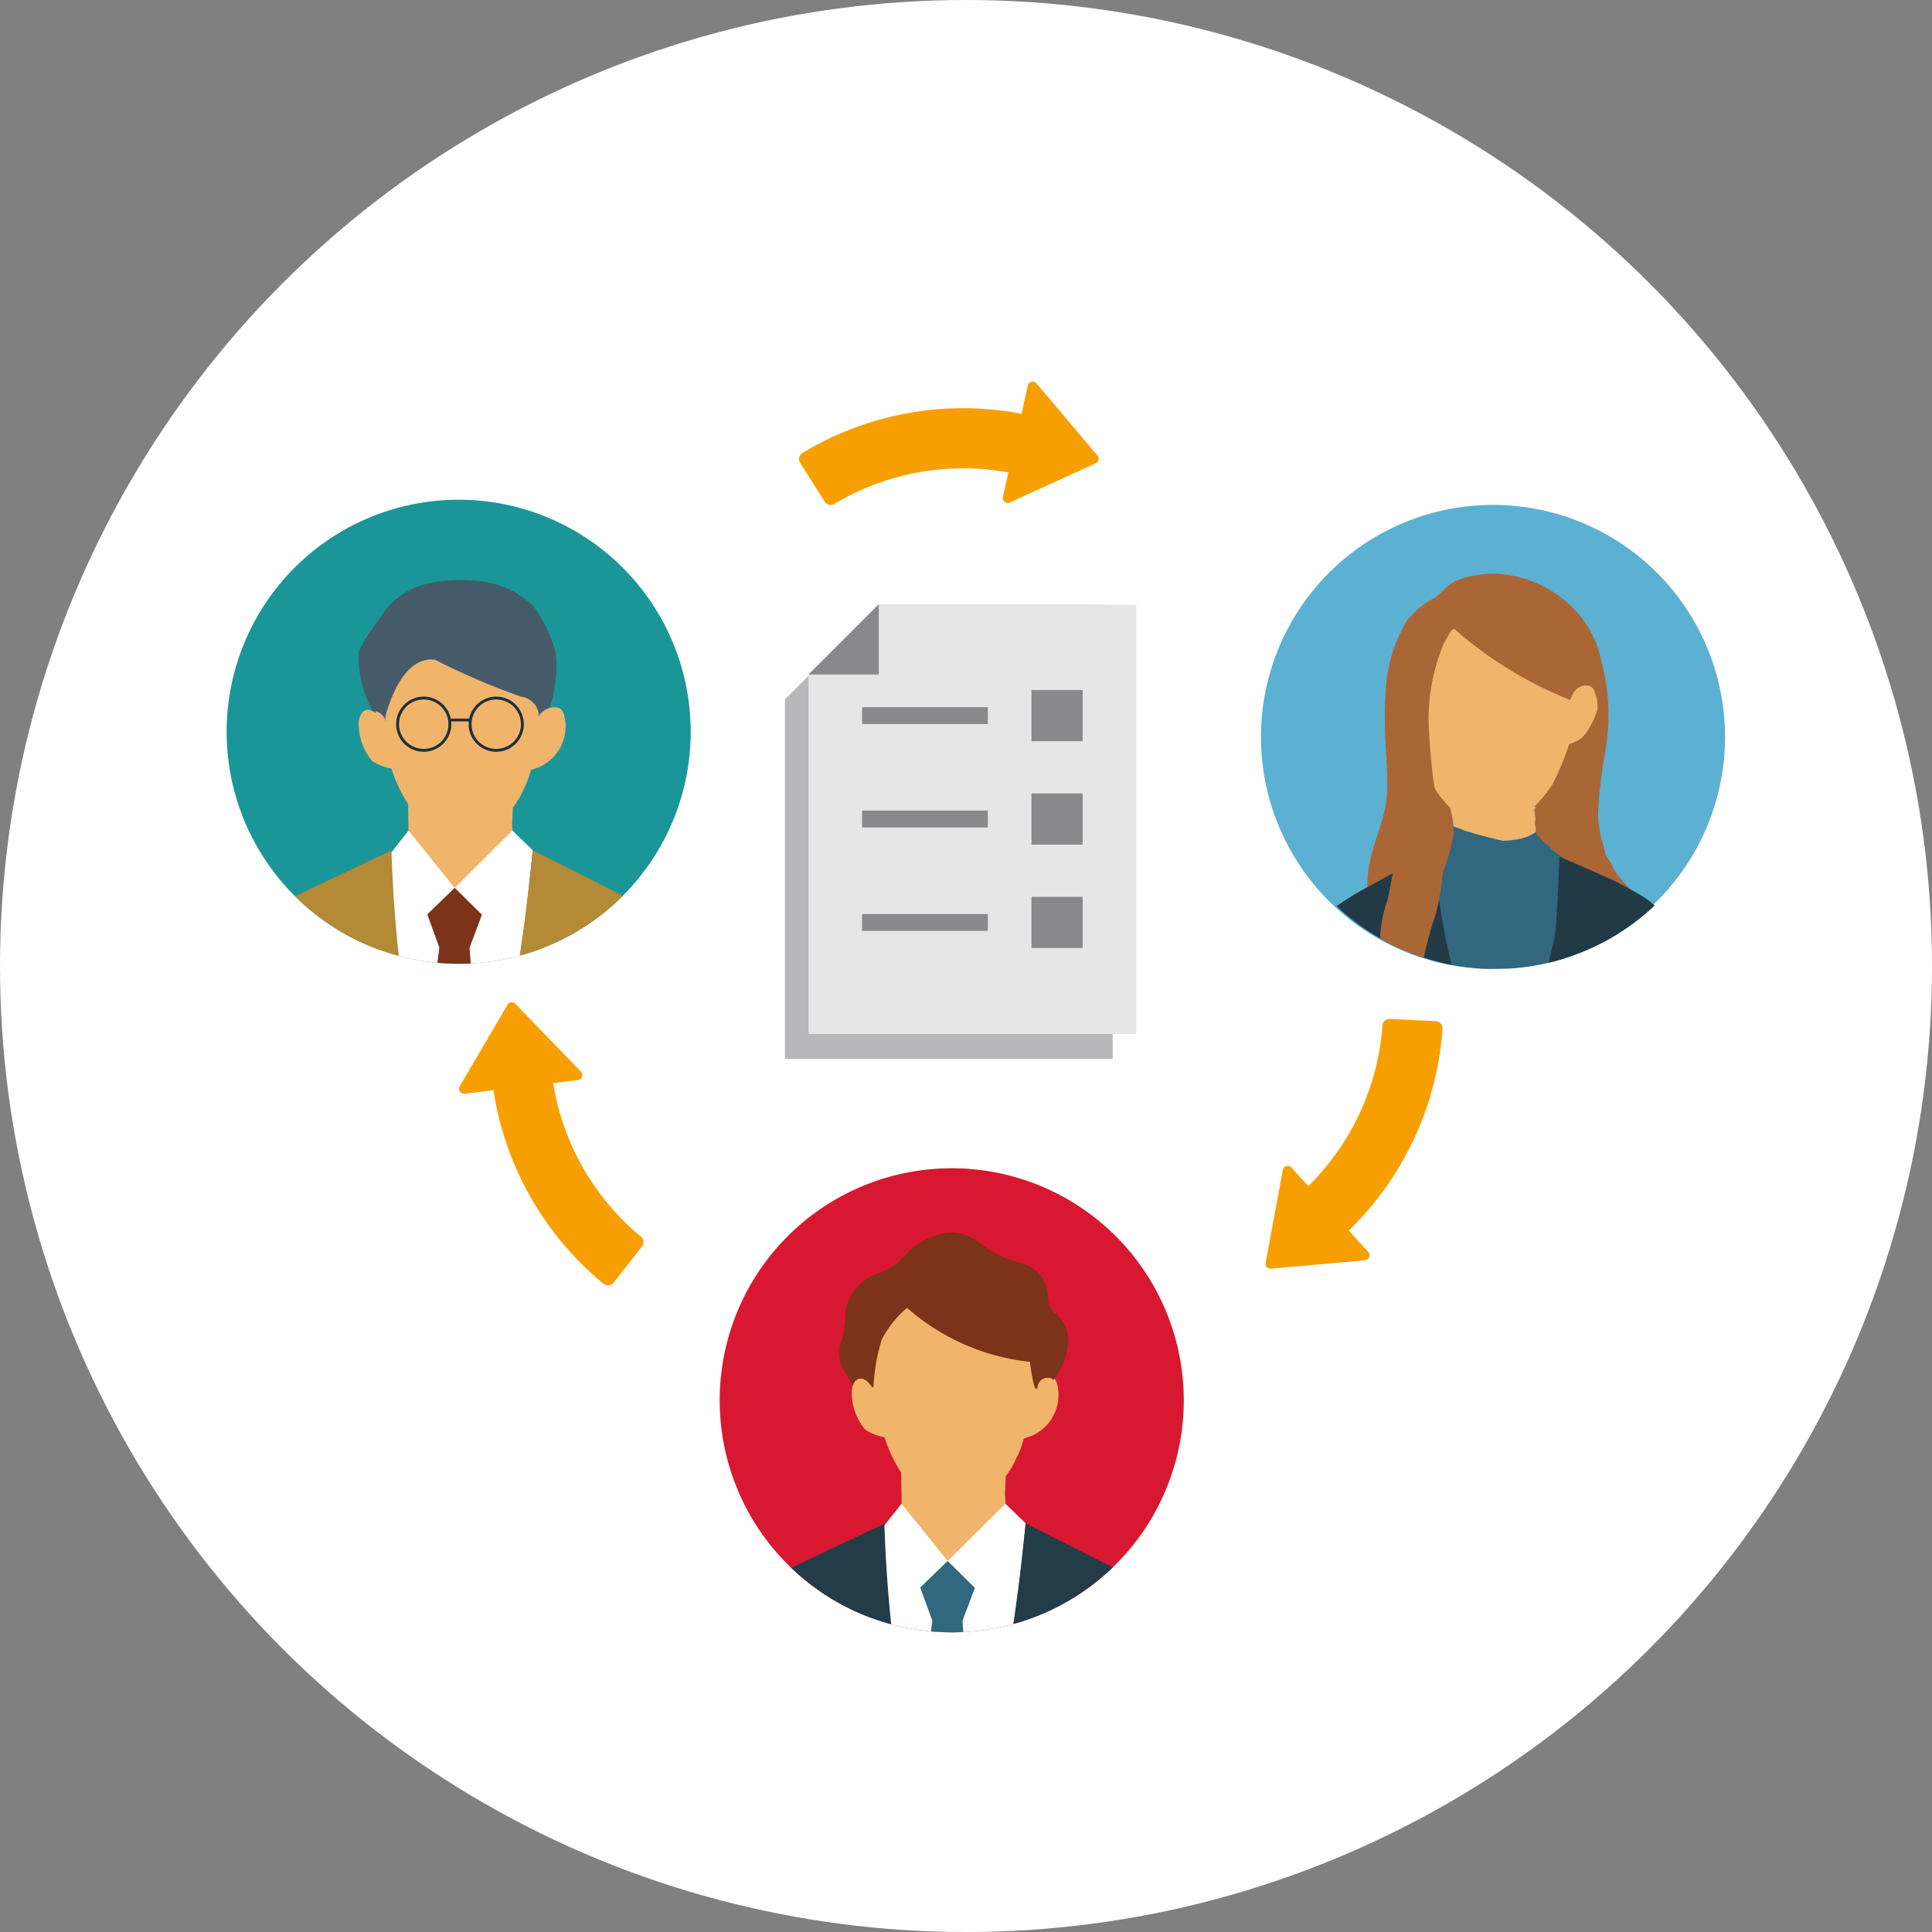
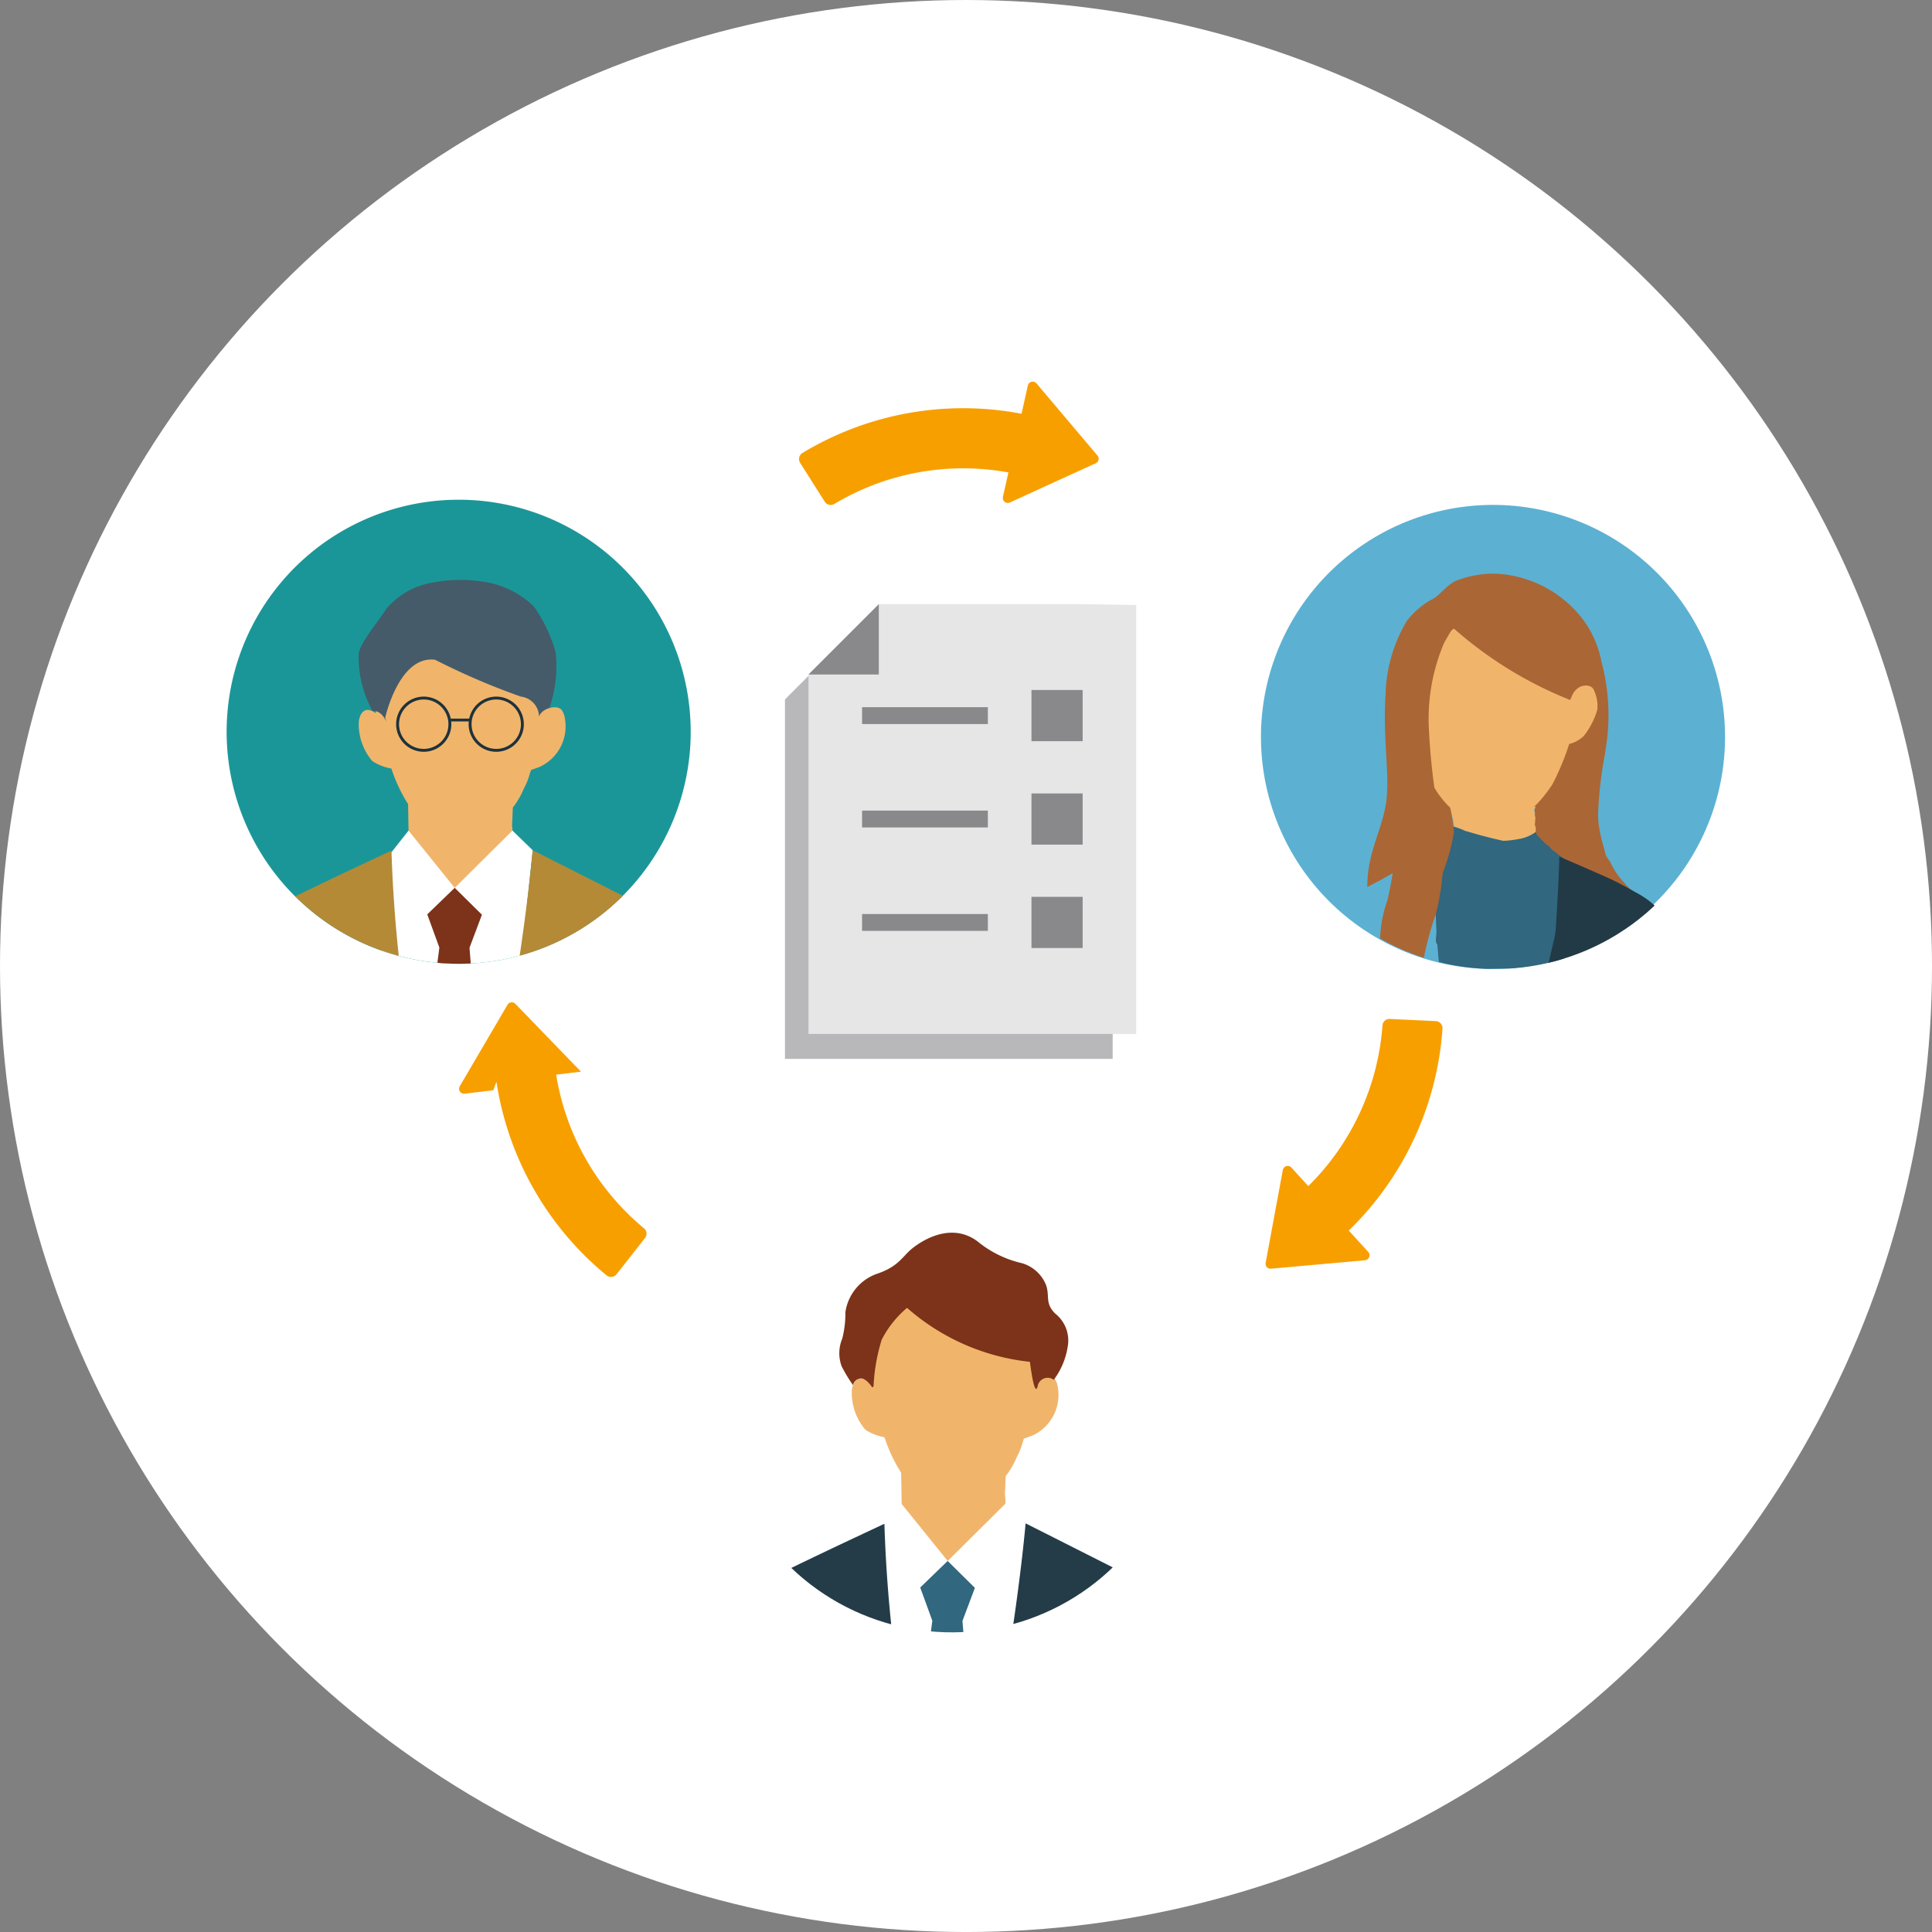
<svg xmlns="http://www.w3.org/2000/svg" width="101.261" height="101.261" viewBox="0 0 101.261 101.261">
  <rect x="0" y="0" width="101.261" height="101.261" fill="#808080" stroke="none" />
  <defs>
    <clipPath id="clip-path">
      <path id="路径_2001" data-name="路径 2001" d="M43.223,147.592A12.162,12.162,0,1,0,55.46,135.508c-.025,0-.051,0-.076,0a12.163,12.163,0,0,0-12.16,12.086" transform="translate(-43.223 -135.506)" fill="none" />
    </clipPath>
    <clipPath id="clip-path-2">
      <path id="路径_2010" data-name="路径 2010" d="M10.426,147.426a12.162,12.162,0,1,0,12.238-12.083h-.081a12.16,12.16,0,0,0-12.157,12.083" transform="translate(-10.426 -135.343)" fill="none" />
    </clipPath>
    <clipPath id="clip-path-3">
      <path id="路径_2020" data-name="路径 2020" d="M26.025,168.582A12.162,12.162,0,1,0,38.263,156.5h-.076a12.163,12.163,0,0,0-12.162,12.086" transform="translate(-26.025 -156.496)" fill="none" />
    </clipPath>
  </defs>
  <g id="组_652" data-name="组 652" transform="translate(-883 -1079.369)">
    <circle id="椭圆_23" data-name="椭圆 23" cx="50.631" cy="50.631" r="50.631" transform="translate(883 1079.369)" fill="#fff" />
    <g id="组_548" data-name="组 548" transform="translate(50.953 -518.235)">
      <path id="路径_1991" data-name="路径 1991" d="M67.476,147.745a12.162,12.162,0,1,1-12.084-12.238,12.162,12.162,0,0,1,12.084,12.238" transform="translate(854.985 1488.561)" fill="#5cb1d2" />
      <g id="组_525" data-name="组 525" transform="translate(898.254 1624.066)" clip-path="url(#clip-path)">
        <path id="路径_1992" data-name="路径 1992" d="M50.489,151.236a3.544,3.544,0,0,0-.081-1.819l-.073-.225a4.559,4.559,0,0,1-.937-1.139,11.11,11.11,0,0,1-.638-1.9.761.761,0,0,1-.568-.144,1.3,1.3,0,0,1-.422-.49,3.135,3.135,0,0,1-.394-2.052c.462-1.474,1.241.04,1.241.04a5.185,5.185,0,0,1,.3-2.766c.58-1.02,1.539-2.072,2.961-1.64a8.978,8.978,0,0,1,2.854,1.393,12.944,12.944,0,0,0,1.974,1.02,4.079,4.079,0,0,1-.088,1.935l.111-.4s1.047-1.232,1.337.369a2.769,2.769,0,0,1-1.062,2.373.781.781,0,0,1-.441.119l-.071.189c-.172.543-.4,1.236-.479,1.4a5.668,5.668,0,0,1-1.282,1.681l.835,4.07-3.233.8s-2.108-1.868-1.847-2.809" transform="translate(-40.539 -133.216)" fill="#f0b56b" />
        <path id="路径_1993" data-name="路径 1993" d="M55.9,148.115a4.028,4.028,0,0,1-.759-1.135,1.638,1.638,0,0,1-.235-.363l-2.153-.139a4.171,4.171,0,0,0,.653.909,2.9,2.9,0,0,0,1.4.666.266.266,0,0,0,.055.06,1.633,1.633,0,0,0,.745.295l.01,0a1.453,1.453,0,0,0,.469.2l.065.015.017,0c.031.01.065.018.1.03l.023.012,0,.007a.325.325,0,0,0,.429.162l0,0a4.163,4.163,0,0,1-.826-.724" transform="translate(-36.97 -128.304)" fill="#ab6635" />
        <path id="路径_1994" data-name="路径 1994" d="M48.691,151.767a.362.362,0,0,0,.075.24c.026.343.055.686.093,1.027,0,.038.01.076.018.113.709.013,1.419.08,2.128.141q1.15-.03,2.3-.023a6.427,6.427,0,0,1,1.817-.078.128.128,0,0,1,.084.048,1.326,1.326,0,0,1,.2-.018c0-.194,0-.386-.008-.58a12.5,12.5,0,0,0-.06-1.386.3.3,0,0,0-.027-.1c0-.063,0-.126,0-.189a.325.325,0,0,0-.068-.212c.018-.179.036-.356.053-.533a.306.306,0,0,0-.1-.272c0-.164,0-.326,0-.49l0-.015c0-.041.01-.081.013-.123q.062-.517.121-1.035c.022-.176.041-.353.063-.53a1.406,1.406,0,0,0,.012-.275.107.107,0,0,0,.008-.142,1.2,1.2,0,0,1-.22-.313,3.755,3.755,0,0,1,.038-.609.31.31,0,0,0-.058-.217.515.515,0,0,0-.161-.687.12.12,0,0,0-.124,0,.383.383,0,0,0-.321.015.4.4,0,0,0-.2.26l0,0-.32.225-.008.01-.008,0a2.037,2.037,0,0,1-1.009.457,5,5,0,0,1-.8.093q-.979-.214-1.936-.508a.125.125,0,0,0-.035,0,3.551,3.551,0,0,0-.5-.2c-.234-.071-.749-.2-.788.187a.105.105,0,0,0,.131.113.45.45,0,0,0,0,.046l.01.025a5.276,5.276,0,0,0-.4,2.317q-.057,1.406.018,2.814c-.015.133-.027.265-.035.4" transform="translate(-39.639 -128.961)" fill="#31677f" />
        <path id="路径_1995" data-name="路径 1995" d="M54.519,147.776c-.1-.05-.2-.1-.295-.151-.05-.025-.1-.051-.146-.076-.03-.017-.06-.031-.088-.048l-.015-.008c-.035-.018-.068-.04-.1-.058a.258.258,0,0,0-.071-.2c-.04-.038-.076-.076-.114-.114a.331.331,0,0,0-.045-.325l-.018-.025a.247.247,0,0,0-.031-.134c-.048-.089-.093-.182-.134-.277a3.914,3.914,0,0,0-.209-.636c-.007-.015-.01-.03-.018-.045l-.008-.017a.333.333,0,0,0-.177-.169.269.269,0,0,0-.076-.018.249.249,0,0,0-.046-.084.311.311,0,0,0-.219-.118c-.018,0-.038,0-.056-.007l-.025-.01-.023-.018-.012-.013c-.008-.018-.018-.035-.025-.053l.012.036,0,0a.324.324,0,0,0-.323-.25.274.274,0,0,0-.081.018l-.073,0h0v0l-.081.023,0,0,0,0h0c-.01.007-.06.036-.07.045h0l0,0,0,0,0,0h0c0,.007-.053.055-.058.061l0,0,0,0c-.015.025-.03.05-.043.075v0l0,0-.02.086v0l0,.088v0l.007.02v.142a.239.239,0,0,0,.015.128.142.142,0,0,0,.012.035c-.008.113-.018.225-.027.338a.341.341,0,0,0,.046.192v.036l0,.015a.7.7,0,0,0,0,.144.263.263,0,0,0,.01.063.237.237,0,0,0,.045.116.247.247,0,0,0,.083.093.162.162,0,0,0,.036.022.274.274,0,0,0,.036.06l.224.232a.233.233,0,0,0,.091.075l.007.01a.256.256,0,0,0,.1.078.292.292,0,0,0,.051.025,1.014,1.014,0,0,0,.063.084,1.147,1.147,0,0,0,.316.263c.035.032.066.065.1.094a4.324,4.324,0,0,0,.557.353c.237.131.475.258.719.379a.327.327,0,0,0,.421-.184.334.334,0,0,0-.184-.421" transform="translate(-37.596 -129.303)" fill="#ab6635" />
        <path id="路径_1996" data-name="路径 1996" d="M58.785,150.381c-.1-.161-.2-.308-.292-.442a4.538,4.538,0,0,0-1.529-1.368c-.467-.257-.82-.464-1.29-.691-.679-.326-2.831-1.244-2.831-1.244v.227s-.045,1.492-.181,3.538c-.007.1-.018.2-.035.295l-.035.2-.386,1.63,7-.432-.118-.855a2.2,2.2,0,0,0-.3-.858" transform="translate(-37.326 -128.201)" fill="#213a46" />
-         <path id="路径_1997" data-name="路径 1997" d="M44.558,151.315a6.837,6.837,0,0,1,.833-1.277,2.411,2.411,0,0,1,.528-.51,14.738,14.738,0,0,1,1.358-.9c.729-.4,1.082-.666,1.693-.954a23.181,23.181,0,0,0,2.342-1.181l.01.126a33.289,33.289,0,0,0,1.019,6.254Z" transform="translate(-42.347 -128.295)" fill="#213a46" />
        <path id="路径_1998" data-name="路径 1998" d="M49.257,139.377h0" transform="translate(-39.263 -132.966)" fill="#ab6635" />
        <path id="路径_1999" data-name="路径 1999" d="M50.8,139.377H49.69l-.553.474a4.484,4.484,0,0,0-1,1.8c-.055.72-.689.913-.744,2.259s.689,2,.633,2.695.056,1.9,0,2.017a10.251,10.251,0,0,0-.166,1.038l-.055.624a19.988,19.988,0,0,1-.5,3.432,6.484,6.484,0,0,0-.333,2.955c.166.591.444,2.585,2.6,2.862a3.087,3.087,0,0,1-.5-1.954,16.428,16.428,0,0,1,.775-3.15,13.622,13.622,0,0,0,.409-2.966.338.338,0,0,0,.051-.134q.094-.639.186-1.274l0-.036c.02-.038.041-.076.063-.116a.258.258,0,0,0,.018-.128.233.233,0,0,0-.025-.124.315.315,0,0,0-.06-.084.229.229,0,0,0-.046-.051.252.252,0,0,0-.1-.07h0l0,0a.384.384,0,0,0-.156-.018h-.012l-.01,0a.31.31,0,0,0-.118.012,33.88,33.88,0,0,1-.555-4.643,10.132,10.132,0,0,1,.785-4.58c.441-.8.51-.83.518-.83" transform="translate(-40.802 -132.965)" fill="#ab6635" />
        <path id="路径_2000" data-name="路径 2000" d="M58.966,147.139a10.874,10.874,0,0,0-.181-4.874,5.374,5.374,0,0,0-1.582-2.88,6.134,6.134,0,0,0-3.874-1.7,5.3,5.3,0,0,0-2.2.386c-.538.283-.82.769-1.239.967a4.16,4.16,0,0,0-1.317,1.146,7.95,7.95,0,0,0-1.1,3.887c-.157,2.365.273,4.359,0,5.8s-.954,2.478-.956,4.237l.74-.391,2.875-1.641a.222.222,0,0,0,0,.033.233.233,0,0,0,.025.124l.012.018a9.63,9.63,0,0,1-.836,2.027.338.338,0,0,0,.07.454.328.328,0,0,0,.454-.07,10.6,10.6,0,0,0,1.2-3.409.281.281,0,0,0,0-.075,11.24,11.24,0,0,0-.19-1.227,4.967,4.967,0,0,1-.893-1.156,19.251,19.251,0,0,1-.672-1.953c-.628.043-.914-.508-1.131-.946a3.068,3.068,0,0,1-.217-1.81c.116-.729.694-.487.785-.349a1.31,1.31,0,0,0,.3.275l.2.282c.222-2.864,1.824-3.73,1.824-3.73a20.832,20.832,0,0,0,6.087,3.738l.073-.159c.272-.737,1-.692,1.149-.406a2.024,2.024,0,0,1,.21,1.05,4.077,4.077,0,0,1-.717,1.4,1.681,1.681,0,0,1-.765.422,13.645,13.645,0,0,1-.871,2.1,6.882,6.882,0,0,1-.947,1.173s.3.184.644.4a1.976,1.976,0,0,1,.714.649,5.937,5.937,0,0,1-.19.982l.268.46s.227.1.553.237,1.838.764,1.838.764c.038-1.1-.492-1.812-.494-3.087a21.151,21.151,0,0,1,.358-3.145" transform="translate(-41.062 -134.076)" fill="#ab6635" />
      </g>
      <path id="路径_2002" data-name="路径 2002" d="M34.745,147.581A12.162,12.162,0,1,1,22.66,135.343a12.162,12.162,0,0,1,12.084,12.238" transform="translate(833.504 1488.453)" fill="#1b9698" />
      <g id="组_529" data-name="组 529" transform="translate(843.932 1623.796)" clip-path="url(#clip-path-2)">
        <path id="路径_2003" data-name="路径 2003" d="M17.226,150.638l-.033-1.973a8.294,8.294,0,0,1-.875-1.863,2.659,2.659,0,0,1-1-.393,2.97,2.97,0,0,1-.707-2.082c.063-.441.263-.575.427-.6a.727.727,0,0,1,.288.065,1.093,1.093,0,0,1,.171.111,4.289,4.289,0,0,1,.091-.691,4.58,4.58,0,0,1,.25-1.535,3.36,3.36,0,0,1,2.074-2.2,5.344,5.344,0,0,1,4.389,1.068A6.984,6.984,0,0,1,23.7,141.9a2.989,2.989,0,0,1,.563,1.646v.225s.663-.381.984-.036a1.057,1.057,0,0,1,.167.465,2.333,2.333,0,0,1-1.33,2.516l-.447.162-.076.224a3.2,3.2,0,0,1-.3.744,4.246,4.246,0,0,1-.578,1l-.041.944a2.964,2.964,0,0,1,.01.727l.455.52-3.6,2.668-2.731-2.448.426-.7" transform="translate(-7.689 -132.712)" fill="#f0b56b" />
        <path id="路径_2004" data-name="路径 2004" d="M17.232,141.573a1.446,1.446,0,1,0,1.446,1.446,1.446,1.446,0,0,0-1.446-1.446m0,2.74a1.294,1.294,0,1,1,1.294-1.294,1.294,1.294,0,0,1-1.294,1.294" transform="translate(-6.908 -131.254)" fill="#1e323c" />
        <path id="路径_2005" data-name="路径 2005" d="M19.526,141.573a1.446,1.446,0,1,0,1.446,1.446,1.446,1.446,0,0,0-1.446-1.446m0,2.74a1.294,1.294,0,1,1,1.294-1.294,1.294,1.294,0,0,1-1.294,1.294" transform="translate(-5.402 -131.254)" fill="#1e323c" />
        <rect id="矩形_521" data-name="矩形 521" width="1.131" height="0.146" transform="translate(11.652 11.473)" fill="#1e323c" />
        <path id="路径_2006" data-name="路径 2006" d="M24.061,145.047c.091-.321.543-.46.543-.46a6.732,6.732,0,0,0,.323-2.91,7.865,7.865,0,0,0-1.151-2.412,4.846,4.846,0,0,0-2.344-1.236,7.848,7.848,0,0,0-3.207.046,4.02,4.02,0,0,0-2.2,1.355c-.257.464-1.424,1.817-1.424,2.362a5.855,5.855,0,0,0,.734,2.973c.636-.1.87,1.082.656.345,0,0,.727-3.291,2.62-3.039A36.736,36.736,0,0,0,23.1,144a1.082,1.082,0,0,1,.957,1.047" transform="translate(-7.688 -133.682)" fill="#455b69" />
        <path id="路径_2007" data-name="路径 2007" d="M22.542,145.813l1.062,1.03-1.231,11.7H17.1L14.78,148l1.424-1.055.891-1.13,2.421,3Z" transform="translate(-7.568 -128.472)" fill="#fff" />
        <path id="路径_2008" data-name="路径 2008" d="M19.633,157.635l-.547-6.869.651-1.732-1.426-1.41-1.439,1.391.634,1.741-.889,6.865Z" transform="translate(-6.363 -127.283)" fill="#7c3319" />
        <path id="路径_2009" data-name="路径 2009" d="M26.4,146.434l7.958,4.02.828,8.2-24.675-.272s.759-7.965,1.234-8.371S19,146.457,19,146.457a72.944,72.944,0,0,0,1.237,11.288l4.517,0s1.148-5.966,1.648-11.312" transform="translate(-10.367 -128.064)" fill="#b48a36" />
      </g>
      <path id="路径_2011" data-name="路径 2011" d="M44.174,135.476,40.982,131.7a.261.261,0,0,0-.454.111l-.331,1.479a16.294,16.294,0,0,0-11.486,2.057.373.373,0,0,0-.119.515l1.294,2.041a.368.368,0,0,0,.5.114,13.154,13.154,0,0,1,9.123-1.651l-.287,1.28a.262.262,0,0,0,.364.295l4.5-2.057a.261.261,0,0,0,.091-.406" transform="translate(845.391 1486)" fill="#f89f00" />
-       <path id="路径_2012" data-name="路径 2012" d="M19.572,155.855l-1.5.181a.261.261,0,0,1-.257-.391l2.5-4.268a.262.262,0,0,1,.414-.05l3.438,3.554a.261.261,0,0,1-.157.441l-1.3.157a13.166,13.166,0,0,0,4.6,8.05.367.367,0,0,1,.058.51l-1.491,1.9a.372.372,0,0,1-.525.06,16.3,16.3,0,0,1-5.771-10.143" transform="translate(838.33 1498.891)" fill="#f89f00" />
+       <path id="路径_2012" data-name="路径 2012" d="M19.572,155.855l-1.5.181a.261.261,0,0,1-.257-.391l2.5-4.268a.262.262,0,0,1,.414-.05l3.438,3.554l-1.3.157a13.166,13.166,0,0,0,4.6,8.05.367.367,0,0,1,.058.51l-1.491,1.9a.372.372,0,0,1-.525.06,16.3,16.3,0,0,1-5.771-10.143" transform="translate(838.33 1498.891)" fill="#f89f00" />
      <path id="路径_2013" data-name="路径 2013" d="M47.659,162.864l1.02,1.12a.262.262,0,0,1-.171.437l-4.926.442a.261.261,0,0,1-.28-.308l.9-4.863a.262.262,0,0,1,.451-.129l.884.971a13.165,13.165,0,0,0,3.887-8.417.366.366,0,0,1,.381-.343l2.413.113a.372.372,0,0,1,.353.393,16.309,16.309,0,0,1-4.913,10.585" transform="translate(855.081 1499.236)" fill="#f89f00" />
-       <path id="路径_2014" data-name="路径 2014" d="M50.348,168.735A12.162,12.162,0,1,1,38.263,156.5a12.162,12.162,0,0,1,12.084,12.238" transform="translate(843.744 1502.336)" fill="#d81730" />
      <g id="组_533" data-name="组 533" transform="translate(869.769 1658.832)" clip-path="url(#clip-path-3)">
        <path id="路径_2015" data-name="路径 2015" d="M38.249,171.675a3.117,3.117,0,0,0-.012-.727l.041-.944a4.239,4.239,0,0,0,.58-1,3.3,3.3,0,0,0,.3-.742l.075-.225.447-.161a2.338,2.338,0,0,0,1.332-2.516,1.055,1.055,0,0,0-.169-.465c-.32-.345-.984.036-.984.036l0-.225a2.989,2.989,0,0,0-.563-1.646,7.029,7.029,0,0,0-1.391-1.353,5.347,5.347,0,0,0-4.391-1.068,3.349,3.349,0,0,0-2.072,2.2,4.528,4.528,0,0,0-.25,1.535,4.377,4.377,0,0,0-.093.691,1.067,1.067,0,0,0-.169-.111.734.734,0,0,0-.29-.065c-.162.022-.364.156-.427.6a2.967,2.967,0,0,0,.709,2.082,2.627,2.627,0,0,0,1,.393,8.22,8.22,0,0,0,.875,1.863l.033,1.973,2.274,3.346Z" transform="translate(-23.288 -153.864)" fill="#f0b56b" />
        <path id="路径_2016" data-name="路径 2016" d="M40.2,166.606c-.174.6-.4-1.3-.4-1.3a11.6,11.6,0,0,1-6.441-2.829,5.419,5.419,0,0,0-1.327,1.668,9.691,9.691,0,0,0-.426,2.408c-.013.128-.089.07-.089.07s-.318-.5-.624-.442a.445.445,0,0,0-.366.345,7.9,7.9,0,0,1-.593-.981,1.968,1.968,0,0,1,.027-1.448,5.287,5.287,0,0,0,.167-1.39,2.514,2.514,0,0,1,1.726-2.039c1.1-.393,1.265-.9,1.789-1.315s2.012-1.373,3.387-.379a5.661,5.661,0,0,0,2.37,1.166,1.956,1.956,0,0,1,1.246,1.143c.207.595-.075.942.48,1.494a1.8,1.8,0,0,1,.653,1.744,3.874,3.874,0,0,1-.73,1.728.532.532,0,0,0-.848.359" transform="translate(-23.541 -155.157)" fill="#7c3319" />
        <path id="路径_2017" data-name="路径 2017" d="M38.141,167.113l1.062,1.03-1.231,11.7H32.695L30.379,169.3l1.424-1.055.891-1.13,2.422,3Z" transform="translate(-23.167 -149.528)" fill="#fff" />
        <path id="路径_2018" data-name="路径 2018" d="M35.232,178.936l-.547-6.869.651-1.732-1.426-1.41-1.439,1.391.634,1.741-.889,6.865Z" transform="translate(-21.962 -148.339)" fill="#31677f" />
        <path id="路径_2019" data-name="路径 2019" d="M42,167.735l7.958,4.02.828,8.2-24.675-.272s.759-7.965,1.234-8.371,7.253-3.554,7.253-3.554a72.943,72.943,0,0,0,1.237,11.288l4.517,0S41.5,173.082,42,167.735" transform="translate(-25.966 -149.12)" fill="#233c48" />
      </g>
      <path id="路径_2021" data-name="路径 2021" d="M28.09,144.362v17.6H45.266V139.483l-2.844-.046H31.775l-3.685,3.685v1.241Z" transform="translate(845.099 1491.14)" fill="#b8b8bb" />
      <path id="路径_2022" data-name="路径 2022" d="M28.835,143.573v17.6H46.01V138.693l-2.844-.046H32.52l-3.685,3.685v1.241Z" transform="translate(845.588 1490.622)" fill="#e6e6e7" />
      <path id="路径_2023" data-name="路径 2023" d="M28.835,142.333H32.52v-3.685Z" transform="translate(845.588 1490.622)" fill="#89898b" />
      <rect id="矩形_523" data-name="矩形 523" width="2.683" height="2.683" transform="translate(886.109 1633.769)" fill="#89898b" />
      <rect id="矩形_524" data-name="矩形 524" width="6.592" height="0.883" transform="translate(877.231 1634.67)" fill="#89898b" />
      <rect id="矩形_525" data-name="矩形 525" width="2.683" height="2.683" transform="translate(886.109 1639.19)" fill="#89898b" />
      <rect id="矩形_526" data-name="矩形 526" width="6.592" height="0.883" transform="translate(877.231 1640.089)" fill="#89898b" />
      <rect id="矩形_527" data-name="矩形 527" width="2.683" height="2.683" transform="translate(886.109 1644.609)" fill="#89898b" />
      <rect id="矩形_528" data-name="矩形 528" width="6.592" height="0.883" transform="translate(877.231 1645.51)" fill="#89898b" />
    </g>
  </g>
</svg>